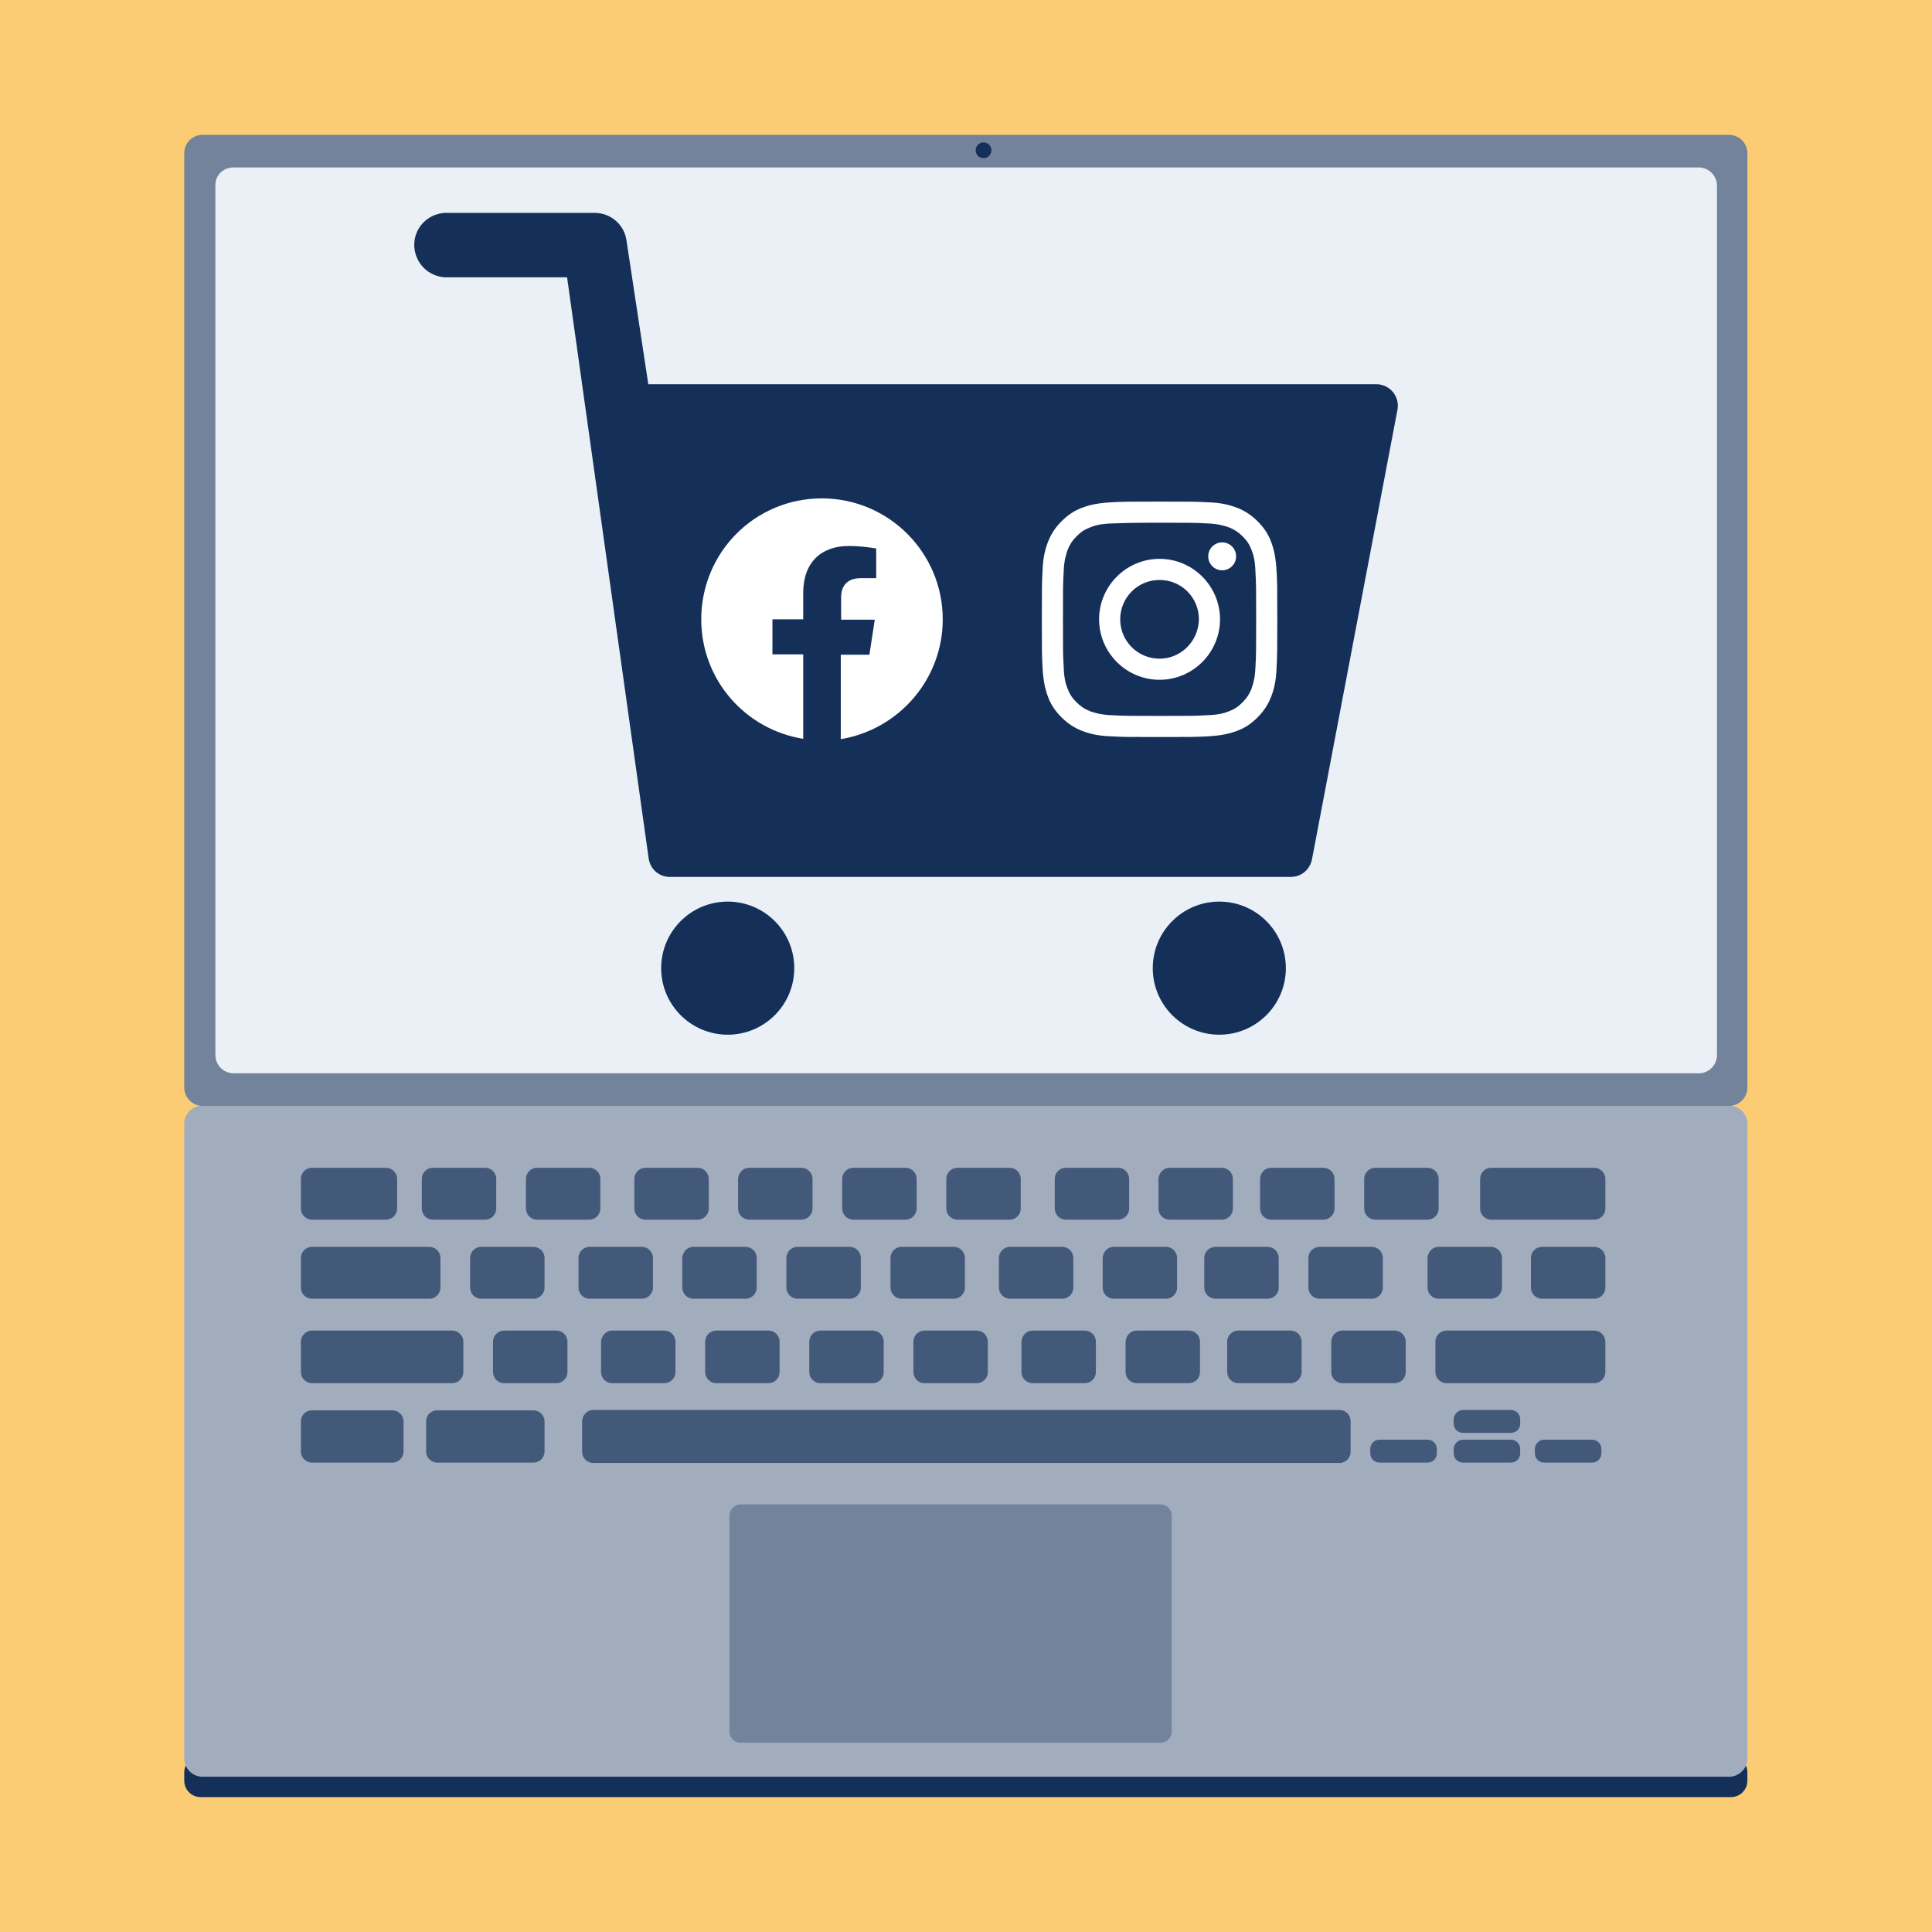
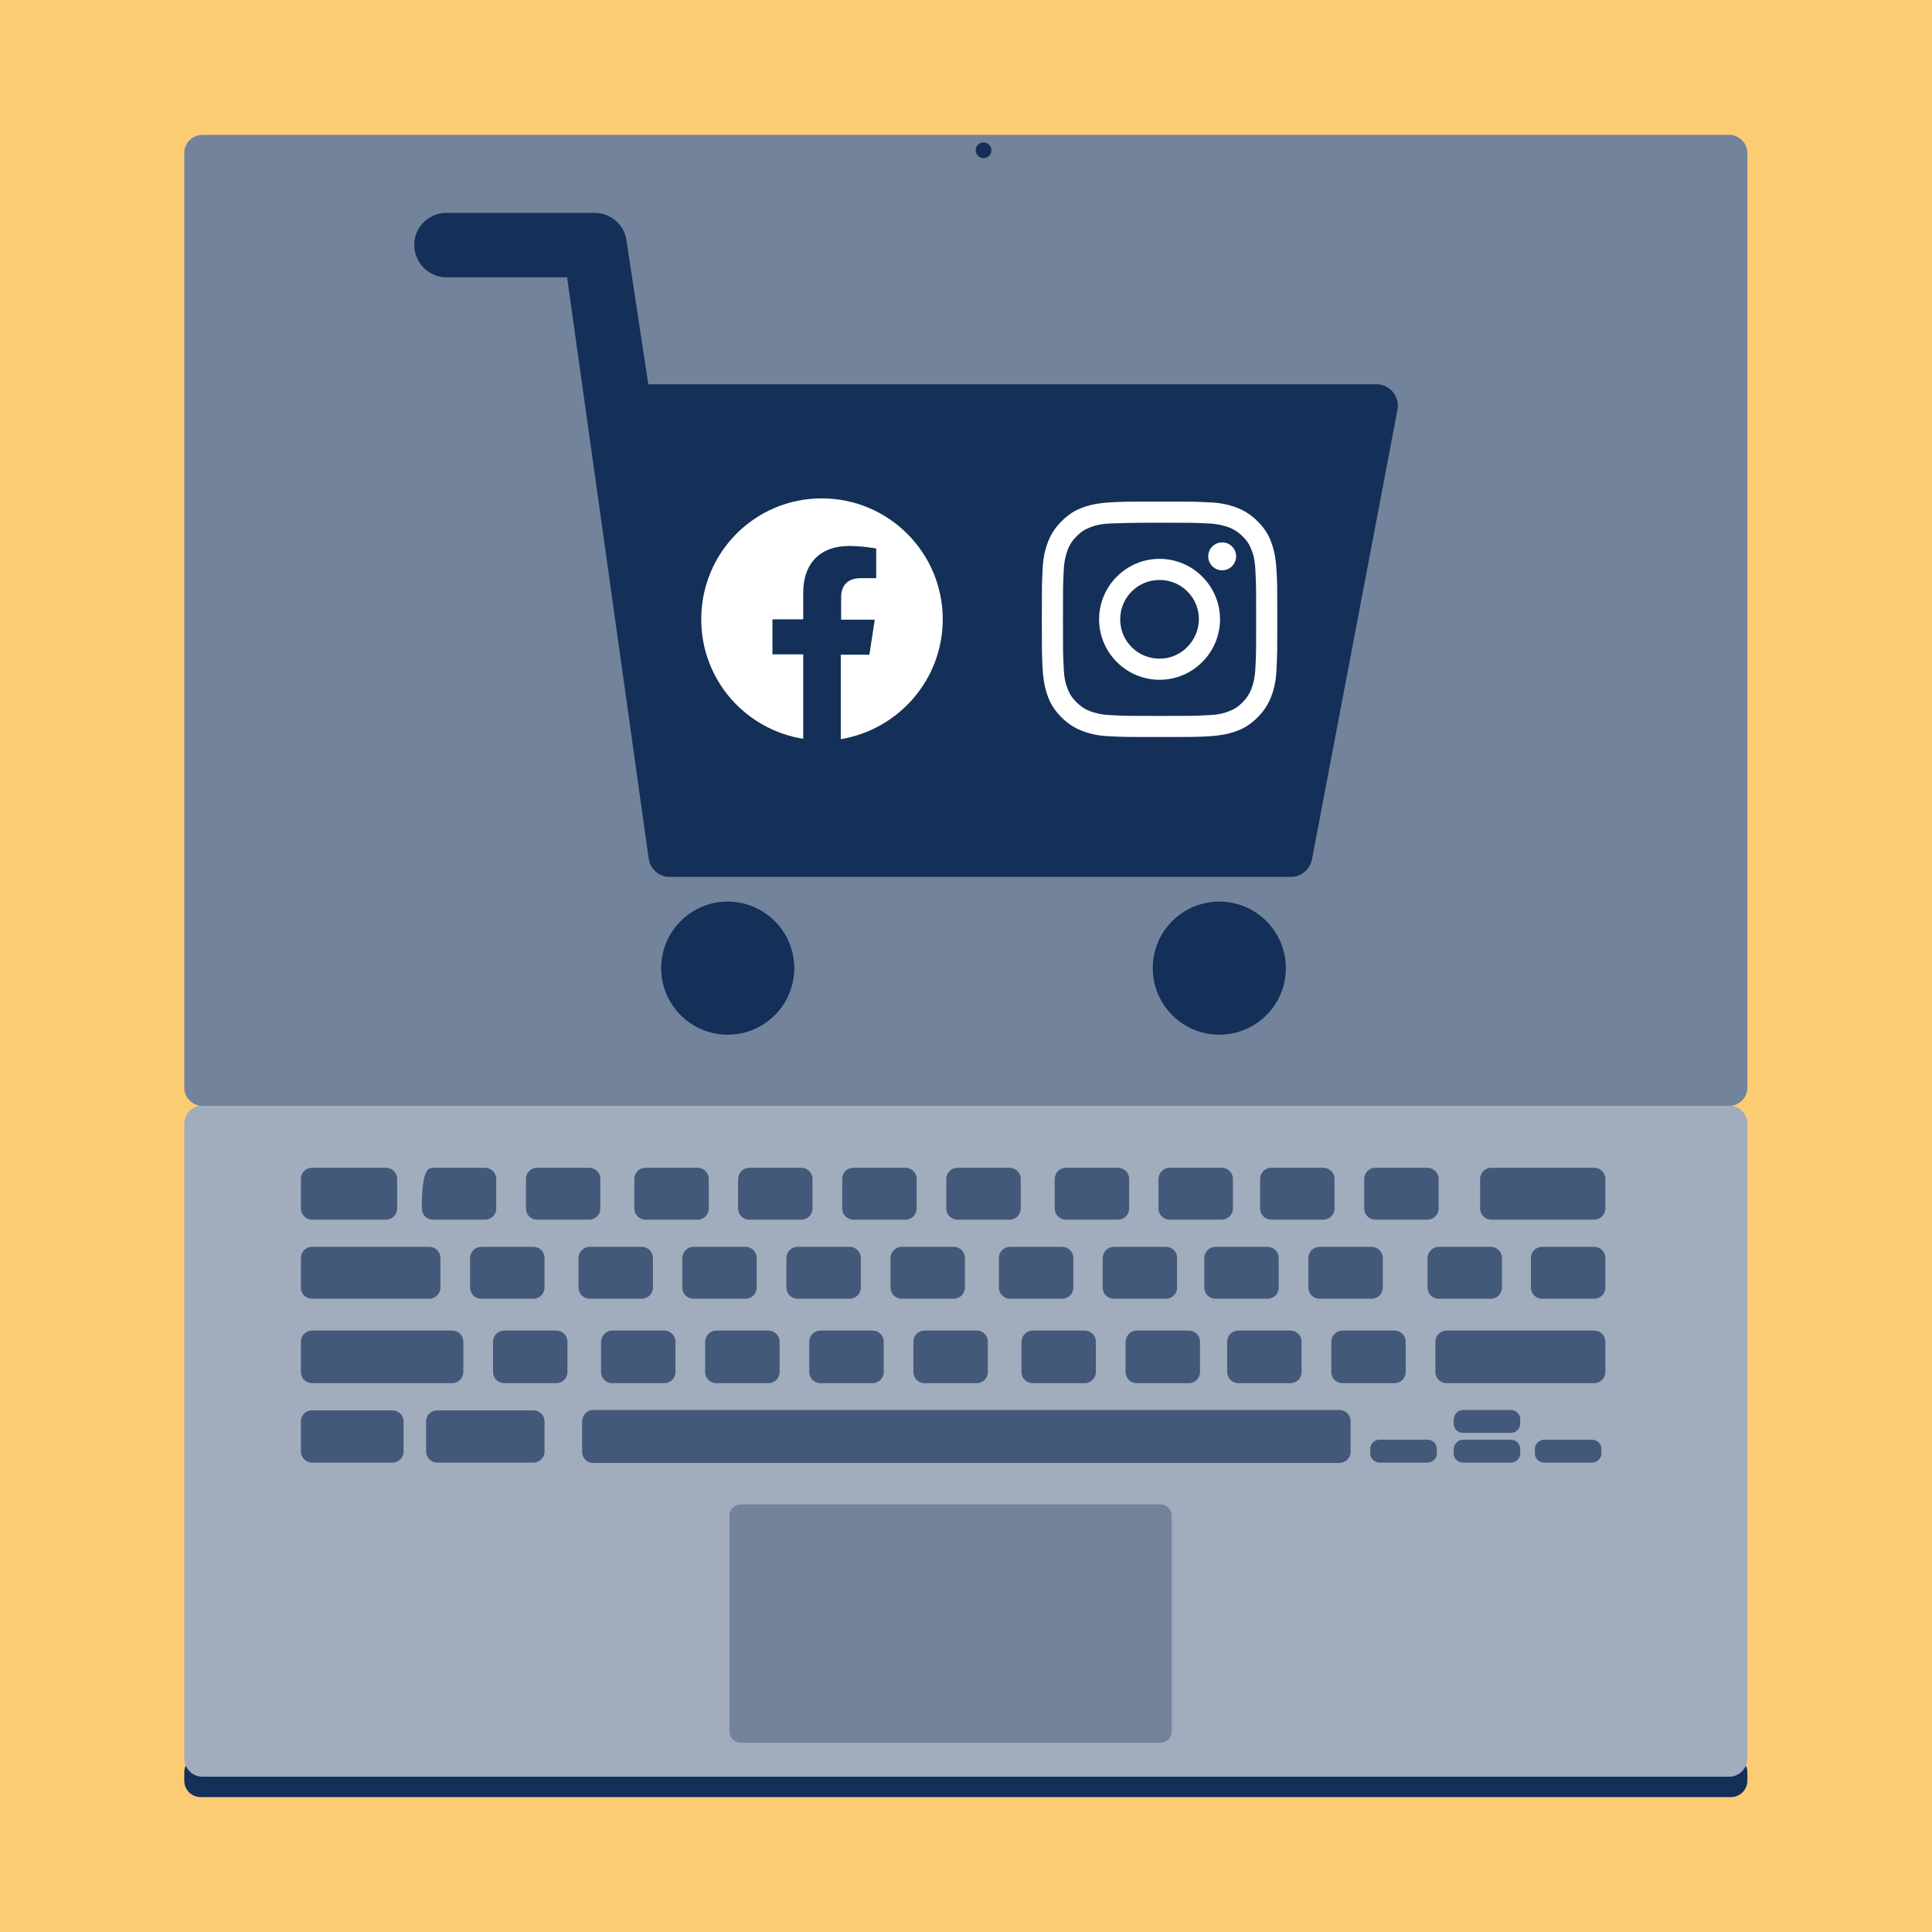
<svg xmlns="http://www.w3.org/2000/svg" version="1.1" x="0px" y="0px" viewBox="0 0 540 540" style="enable-background:new 0 0 540 540;" xml:space="preserve">
  <style type="text/css"> .st0{fill:#FCCC75;} .st1{fill:#143059;} .st2{fill:#A1ACBD;} .st3{fill:#72839B;} .st4{fill:#43597A;} .st5{fill:#EAF0F5;} .st6{fill:#FFFFFF;} .st7{fill:none;} .st8{fill:#72829A;} .st9{fill:#183059;} .st10{display:none;} </style>
  <g id="Layer_1">
    <g>
      <rect class="st0" width="540" height="540" />
    </g>
  </g>
  <g id="Layer_2">
    <g>
      <g id="Screen">
        <path class="st1" d="M56.1,490.8h427.7c2.6,0,4.6,2.1,4.6,4.6v2.3c0,2.6-2.1,4.6-4.6,4.6H56.1c-2.6,0-4.6-2.1-4.6-4.6v-2.3 C51.5,492.9,53.6,490.8,56.1,490.8z" />
        <path class="st2" d="M56.6,309h426.7c2.8,0,5.1,2.3,5.1,5.1v177.4c0,2.8-2.3,5.1-5.1,5.1H56.6c-2.8,0-5.1-2.3-5.1-5.1V314.1 C51.5,311.3,53.8,309,56.6,309z" />
        <path class="st3" d="M56.6,37.7h426.7c2.8,0,5.1,2.3,5.1,5.1V304c0,2.8-2.3,5.1-5.1,5.1H56.6c-2.8,0-5.1-2.3-5.1-5.1V42.8 C51.5,39.9,53.8,37.7,56.6,37.7z" />
        <path class="st4" d="M165.8,394.1h208.6c1.7,0,3.1,1.4,3.1,3.1v8.6c0,1.7-1.4,3.1-3.1,3.1H165.8c-1.7,0-3.1-1.4-3.1-3.1v-8.6 C162.8,395.5,164.1,394.1,165.8,394.1z" />
-         <path class="st4" d="M121,326.4h14.6c1.7,0,3.1,1.4,3.1,3.1v8.3c0,1.7-1.4,3.1-3.1,3.1H121c-1.7,0-3.1-1.4-3.1-3.1v-8.3 C117.9,327.8,119.3,326.4,121,326.4z" />
+         <path class="st4" d="M121,326.4h14.6c1.7,0,3.1,1.4,3.1,3.1v8.3c0,1.7-1.4,3.1-3.1,3.1H121c-1.7,0-3.1-1.4-3.1-3.1C117.9,327.8,119.3,326.4,121,326.4z" />
        <path class="st4" d="M87.2,326.4h20.7c1.7,0,3.1,1.4,3.1,3.1v8.3c0,1.7-1.4,3.1-3.1,3.1H87.2c-1.7,0-3.1-1.4-3.1-3.1v-8.3 C84.1,327.8,85.5,326.4,87.2,326.4z" />
        <path class="st4" d="M416.8,326.4h28.8c1.7,0,3.1,1.4,3.1,3.1v8.3c0,1.7-1.4,3.1-3.1,3.1h-28.8c-1.7,0-3.1-1.4-3.1-3.1v-8.3 C413.7,327.8,415.1,326.4,416.8,326.4z" />
        <path class="st4" d="M431,348.5h14.6c1.7,0,3.1,1.4,3.1,3.1v8.3c0,1.7-1.4,3.1-3.1,3.1H431c-1.7,0-3.1-1.4-3.1-3.1v-8.3 C427.9,349.9,429.3,348.5,431,348.5z" />
        <path class="st4" d="M150.1,326.4h14.6c1.7,0,3.1,1.4,3.1,3.1v8.3c0,1.7-1.4,3.1-3.1,3.1h-14.6c-1.7,0-3.1-1.4-3.1-3.1v-8.3 C147,327.8,148.4,326.4,150.1,326.4z" />
        <path class="st4" d="M180.4,326.4H195c1.7,0,3.1,1.4,3.1,3.1v8.3c0,1.7-1.4,3.1-3.1,3.1h-14.6c-1.7,0-3.1-1.4-3.1-3.1v-8.3 C177.3,327.8,178.7,326.4,180.4,326.4z" />
        <path class="st4" d="M209.4,326.4H224c1.7,0,3.1,1.4,3.1,3.1v8.3c0,1.7-1.4,3.1-3.1,3.1h-14.6c-1.7,0-3.1-1.4-3.1-3.1v-8.3 C206.4,327.8,207.7,326.4,209.4,326.4z" />
        <path class="st4" d="M238.5,326.4h14.6c1.7,0,3.1,1.4,3.1,3.1v8.3c0,1.7-1.4,3.1-3.1,3.1h-14.6c-1.7,0-3.1-1.4-3.1-3.1v-8.3 C235.4,327.8,236.8,326.4,238.5,326.4z" />
        <path class="st4" d="M267.6,326.4h14.6c1.7,0,3.1,1.4,3.1,3.1v8.3c0,1.7-1.4,3.1-3.1,3.1h-14.6c-1.7,0-3.1-1.4-3.1-3.1v-8.3 C264.5,327.8,265.9,326.4,267.6,326.4z" />
        <path class="st4" d="M297.9,326.4h14.6c1.7,0,3.1,1.4,3.1,3.1v8.3c0,1.7-1.4,3.1-3.1,3.1h-14.6c-1.7,0-3.1-1.4-3.1-3.1v-8.3 C294.8,327.8,296.2,326.4,297.9,326.4z" />
        <path class="st4" d="M326.9,326.4h14.6c1.7,0,3.1,1.4,3.1,3.1v8.3c0,1.7-1.4,3.1-3.1,3.1h-14.6c-1.7,0-3.1-1.4-3.1-3.1v-8.3 C323.9,327.8,325.2,326.4,326.9,326.4z" />
        <path class="st4" d="M355.3,326.4h14.6c1.7,0,3.1,1.4,3.1,3.1v8.3c0,1.7-1.4,3.1-3.1,3.1h-14.6c-1.7,0-3.1-1.4-3.1-3.1v-8.3 C352.2,327.8,353.6,326.4,355.3,326.4z" />
        <path class="st4" d="M384.4,326.4H399c1.7,0,3.1,1.4,3.1,3.1v8.3c0,1.7-1.4,3.1-3.1,3.1h-14.6c-1.7,0-3.1-1.4-3.1-3.1v-8.3 C381.3,327.8,382.7,326.4,384.4,326.4z" />
        <path class="st4" d="M87.2,348.5H120c1.7,0,3.1,1.4,3.1,3.1v8.3c0,1.7-1.4,3.1-3.1,3.1H87.2c-1.7,0-3.1-1.4-3.1-3.1v-8.3 C84.1,349.9,85.5,348.5,87.2,348.5z" />
        <path class="st4" d="M134.5,348.5h14.6c1.7,0,3.1,1.4,3.1,3.1v8.3c0,1.7-1.4,3.1-3.1,3.1h-14.6c-1.7,0-3.1-1.4-3.1-3.1v-8.3 C131.4,349.9,132.8,348.5,134.5,348.5z" />
        <path class="st4" d="M164.8,348.5h14.6c1.7,0,3.1,1.4,3.1,3.1v8.3c0,1.7-1.4,3.1-3.1,3.1h-14.6c-1.7,0-3.1-1.4-3.1-3.1v-8.3 C161.7,349.9,163.1,348.5,164.8,348.5z" />
        <path class="st4" d="M193.8,348.5h14.6c1.7,0,3.1,1.4,3.1,3.1v8.3c0,1.7-1.4,3.1-3.1,3.1h-14.6c-1.7,0-3.1-1.4-3.1-3.1v-8.3 C190.8,349.9,192.1,348.5,193.8,348.5z" />
        <path class="st4" d="M222.9,348.5h14.6c1.7,0,3.1,1.4,3.1,3.1v8.3c0,1.7-1.4,3.1-3.1,3.1h-14.6c-1.7,0-3.1-1.4-3.1-3.1v-8.3 C219.8,349.9,221.2,348.5,222.9,348.5z" />
        <path class="st4" d="M252,348.5h14.6c1.7,0,3.1,1.4,3.1,3.1v8.3c0,1.7-1.4,3.1-3.1,3.1H252c-1.7,0-3.1-1.4-3.1-3.1v-8.3 C248.9,349.9,250.3,348.5,252,348.5z" />
        <path class="st4" d="M282.3,348.5h14.6c1.7,0,3.1,1.4,3.1,3.1v8.3c0,1.7-1.4,3.1-3.1,3.1h-14.6c-1.7,0-3.1-1.4-3.1-3.1v-8.3 C279.2,349.9,280.6,348.5,282.3,348.5z" />
        <path class="st4" d="M311.3,348.5h14.6c1.7,0,3.1,1.4,3.1,3.1v8.3c0,1.7-1.4,3.1-3.1,3.1h-14.6c-1.7,0-3.1-1.4-3.1-3.1v-8.3 C308.3,349.9,309.6,348.5,311.3,348.5z" />
        <path class="st4" d="M339.7,348.5h14.6c1.7,0,3.1,1.4,3.1,3.1v8.3c0,1.7-1.4,3.1-3.1,3.1h-14.6c-1.7,0-3.1-1.4-3.1-3.1v-8.3 C336.6,349.9,338,348.5,339.7,348.5z" />
        <path class="st4" d="M368.8,348.5h14.6c1.7,0,3.1,1.4,3.1,3.1v8.3c0,1.7-1.4,3.1-3.1,3.1h-14.6c-1.7,0-3.1-1.4-3.1-3.1v-8.3 C365.7,349.9,367.1,348.5,368.8,348.5z" />
        <path class="st4" d="M87.2,371.9h39.2c1.7,0,3.1,1.4,3.1,3.1v8.5c0,1.7-1.4,3.1-3.1,3.1H87.2c-1.7,0-3.1-1.4-3.1-3.1V375 C84.1,373.3,85.5,371.9,87.2,371.9z" />
        <path class="st4" d="M140.9,371.9h14.6c1.7,0,3.1,1.4,3.1,3.1v8.5c0,1.7-1.4,3.1-3.1,3.1h-14.6c-1.7,0-3.1-1.4-3.1-3.1V375 C137.8,373.3,139.2,371.9,140.9,371.9z" />
        <path class="st4" d="M171.1,371.9h14.6c1.7,0,3.1,1.4,3.1,3.1v8.5c0,1.7-1.4,3.1-3.1,3.1h-14.6c-1.7,0-3.1-1.4-3.1-3.1V375 C168.1,373.3,169.4,371.9,171.1,371.9z" />
        <path class="st4" d="M200.2,371.9h14.6c1.7,0,3.1,1.4,3.1,3.1v8.5c0,1.7-1.4,3.1-3.1,3.1h-14.6c-1.7,0-3.1-1.4-3.1-3.1V375 C197.1,373.3,198.5,371.9,200.2,371.9z" />
        <path class="st4" d="M229.3,371.9h14.6c1.7,0,3.1,1.4,3.1,3.1v8.5c0,1.7-1.4,3.1-3.1,3.1h-14.6c-1.7,0-3.1-1.4-3.1-3.1V375 C226.2,373.3,227.6,371.9,229.3,371.9z" />
        <path class="st4" d="M258.4,371.9H273c1.7,0,3.1,1.4,3.1,3.1v8.5c0,1.7-1.4,3.1-3.1,3.1h-14.6c-1.7,0-3.1-1.4-3.1-3.1V375 C255.3,373.3,256.7,371.9,258.4,371.9z" />
        <path class="st3" d="M207,420.5h117.4c1.7,0,3.1,1.4,3.1,3.1V484c0,1.7-1.4,3.1-3.1,3.1H207c-1.7,0-3.1-1.4-3.1-3.1v-60.4 C203.9,421.9,205.3,420.5,207,420.5z" />
        <path class="st4" d="M288.6,371.9h14.6c1.7,0,3.1,1.4,3.1,3.1v8.5c0,1.7-1.4,3.1-3.1,3.1h-14.6c-1.7,0-3.1-1.4-3.1-3.1V375 C285.6,373.3,286.9,371.9,288.6,371.9z" />
        <path class="st4" d="M317.7,371.9h14.6c1.7,0,3.1,1.4,3.1,3.1v8.5c0,1.7-1.4,3.1-3.1,3.1h-14.6c-1.7,0-3.1-1.4-3.1-3.1V375 C314.7,373.3,316,371.9,317.7,371.9z" />
        <path class="st4" d="M346.1,371.9h14.6c1.7,0,3.1,1.4,3.1,3.1v8.5c0,1.7-1.4,3.1-3.1,3.1h-14.6c-1.7,0-3.1-1.4-3.1-3.1V375 C343,373.3,344.4,371.9,346.1,371.9z" />
        <path class="st4" d="M375.2,371.9h14.6c1.7,0,3.1,1.4,3.1,3.1v8.5c0,1.7-1.4,3.1-3.1,3.1h-14.6c-1.7,0-3.1-1.4-3.1-3.1V375 C372.1,373.3,373.5,371.9,375.2,371.9z" />
        <path class="st4" d="M122.2,394.2h26.9c1.7,0,3.1,1.4,3.1,3.1v8.4c0,1.7-1.4,3.1-3.1,3.1h-26.9c-1.7,0-3.1-1.4-3.1-3.1v-8.4 C119.1,395.5,120.5,394.2,122.2,394.2z" />
        <path class="st4" d="M87.2,394.2h22.5c1.7,0,3.1,1.4,3.1,3.1v8.4c0,1.7-1.4,3.1-3.1,3.1H87.2c-1.7,0-3.1-1.4-3.1-3.1v-8.4 C84.1,395.5,85.5,394.2,87.2,394.2z" />
        <path class="st4" d="M402.1,348.5h14.6c1.7,0,3.1,1.4,3.1,3.1v8.3c0,1.7-1.4,3.1-3.1,3.1h-14.6c-1.7,0-3.1-1.4-3.1-3.1v-8.3 C399.1,349.9,400.4,348.5,402.1,348.5z" />
        <path class="st4" d="M404.3,371.9h41.3c1.7,0,3.1,1.4,3.1,3.1v8.5c0,1.7-1.4,3.1-3.1,3.1h-41.3c-1.7,0-3.1-1.4-3.1-3.1V375 C401.2,373.3,402.6,371.9,404.3,371.9z" />
        <path class="st4" d="M385.5,402.4H399c1.4,0,2.6,1.1,2.6,2.6v1.2c0,1.4-1.1,2.6-2.6,2.6h-13.4c-1.4,0-2.6-1.1-2.6-2.6V405 C383,403.6,384.1,402.4,385.5,402.4z" />
        <path class="st4" d="M408.9,402.4h13.4c1.4,0,2.6,1.1,2.6,2.6v1.2c0,1.4-1.1,2.6-2.6,2.6h-13.4c-1.4,0-2.6-1.1-2.6-2.6V405 C406.4,403.6,407.5,402.4,408.9,402.4z" />
        <path class="st4" d="M408.9,394.1h13.4c1.4,0,2.6,1.1,2.6,2.6v1.2c0,1.4-1.1,2.6-2.6,2.6h-13.4c-1.4,0-2.6-1.1-2.6-2.6v-1.2 C406.4,395.3,407.5,394.1,408.9,394.1z" />
        <path class="st4" d="M431.6,402.4H445c1.4,0,2.6,1.1,2.6,2.6v1.2c0,1.4-1.1,2.6-2.6,2.6h-13.4c-1.4,0-2.6-1.1-2.6-2.6V405 C429,403.6,430.2,402.4,431.6,402.4z" />
-         <path class="st5" d="M65.3,46.8h409.5c2.8,0,5.1,2.3,5.1,5.1v243c0,2.8-2.3,5.1-5.1,5.1H65.3c-2.8,0-5.1-2.3-5.1-5.1v-243 C60.1,49,62.4,46.8,65.3,46.8z" />
        <circle class="st1" cx="274.9" cy="42" r="2.2" />
      </g>
      <g id="shopping">
        <polygon class="st6" points="344.2,169.8 344.2,169.8 344.2,169.7 " />
        <polygon class="st6" points="333.4,169.7 333.4,169.8 333.4,169.8 " />
        <polygon class="st6" points="344.2,162.7 344.2,162.7 344.2,162.7 " />
      </g>
      <g id="Cart">
        <path class="st1" d="M384.7,107.4H181.2l-6.1-40.2c-0.6-4.4-4.4-7.7-8.9-7.7h-41.9c-5,0.3-8.8,4.5-8.5,9.5 c0.3,4.6,3.9,8.2,8.5,8.5h34.2l22.8,162.4c0.4,3,2.9,5.2,5.9,5.2h173.6c2.9,0,5.3-2,5.9-4.9l23.9-125.7c0.6-3.2-1.5-6.4-4.8-7 C385.5,107.4,385.1,107.4,384.7,107.4z" />
        <circle class="st1" cx="203.4" cy="270.6" r="18.6" />
        <path class="st7" d="M210.6,120.9c0-0.2,0-0.3-0.1-0.5C210.5,120.6,210.6,120.8,210.6,120.9z" />
        <path class="st7" d="M210.4,119.9c0,0.2,0,0.3,0.1,0.5C210.5,120.3,210.5,120.1,210.4,119.9z" />
        <path class="st7" d="M210.3,119.2c0,0,0,0.1,0,0.1C210.3,119.4,210.3,119.3,210.3,119.2z" />
        <path class="st7" d="M210.4,119.6v0.4V119.6z" />
        <path class="st8" d="M210.4,119.4c0,0,0,0.1,0,0.2C210.4,119.6,210.4,119.4,210.4,119.4z" />
        <path class="st8" d="M210.4,119.9L210.4,119.9z" />
        <path class="st9" d="M113,279.5L113,279.5z" />
        <path class="st9" d="M113,279.7L113,279.7z" />
        <path class="st8" d="M113,279.6L113,279.6z" />
        <path class="st8" d="M113,279.2c0-0.1,0-0.3,0-0.4C113,278.9,113,279.1,113,279.2z" />
      </g>
    </g>
    <circle class="st1" cx="340.8" cy="270.6" r="18.6" />
  </g>
  <g id="Layer_4" class="st10"> </g>
  <g id="Layer_3">
    <g>
      <path class="st6" d="M263.5,173.1c0-18.6-15.1-33.8-33.8-33.8S196,154.4,196,173.1c0,16.9,12.3,30.8,28.5,33.4v-23.6h-8.6v-9.8 h8.6v-7.4c0-8.5,5-13.1,12.8-13.1c3.7,0,7.6,0.7,7.6,0.7v8.3h-4.3c-4.2,0-5.5,2.6-5.5,5.3v6.3h9.4l-1.5,9.8H235v23.6 C251.2,203.9,263.5,189.9,263.5,173.1z" />
    </g>
    <g>
      <path class="st6" d="M324.1,146.1c8.8,0,9.8,0,13.3,0.2c3.2,0.1,4.9,0.7,6.1,1.1c1.5,0.6,2.6,1.3,3.8,2.5c1.2,1.2,1.9,2.2,2.5,3.8 c0.5,1.2,1,2.9,1.1,6.1c0.2,3.5,0.2,4.5,0.2,13.3s0,9.8-0.2,13.3c-0.1,3.2-0.7,4.9-1.1,6.1c-0.6,1.5-1.3,2.6-2.5,3.8 c-1.2,1.2-2.2,1.9-3.8,2.5c-1.2,0.5-2.9,1-6.1,1.1c-3.5,0.2-4.5,0.2-13.3,0.2s-9.8,0-13.3-0.2c-3.2-0.1-4.9-0.7-6.1-1.1 c-1.5-0.6-2.6-1.3-3.8-2.5c-1.2-1.2-1.9-2.2-2.5-3.8c-0.5-1.2-1-2.9-1.1-6.1c-0.2-3.5-0.2-4.5-0.2-13.3s0-9.8,0.2-13.3 c0.1-3.2,0.7-4.9,1.1-6.1c0.6-1.5,1.3-2.6,2.5-3.8c1.2-1.2,2.2-1.9,3.8-2.5c1.2-0.5,2.9-1,6.1-1.1 C314.3,146.2,315.3,146.1,324.1,146.1 M324.1,140.2c-8.9,0-10.1,0-13.6,0.2c-3.5,0.2-5.9,0.7-8,1.5c-2.2,0.8-4,2-5.8,3.8 c-1.8,1.8-3,3.7-3.8,5.8c-0.8,2.1-1.4,4.5-1.5,8c-0.2,3.5-0.2,4.6-0.2,13.6c0,8.9,0,10.1,0.2,13.6c0.2,3.5,0.7,5.9,1.5,8 c0.8,2.2,2,4,3.8,5.8c1.8,1.8,3.7,3,5.8,3.8c2.1,0.8,4.5,1.4,8,1.5c3.5,0.2,4.6,0.2,13.6,0.2s10.1,0,13.6-0.2 c3.5-0.2,5.9-0.7,8-1.5c2.2-0.8,4-2,5.8-3.8c1.8-1.8,3-3.7,3.8-5.8c0.8-2.1,1.4-4.5,1.5-8c0.2-3.5,0.2-4.6,0.2-13.6 s0-10.1-0.2-13.6c-0.2-3.5-0.7-5.9-1.5-8c-0.8-2.2-2-4-3.8-5.8c-1.8-1.8-3.7-3-5.8-3.8c-2.1-0.8-4.5-1.4-8-1.5 C334.1,140.2,333,140.2,324.1,140.2L324.1,140.2z" />
      <path class="st6" d="M324.1,156.2c-9.3,0-16.9,7.6-16.9,16.9c0,9.3,7.6,16.9,16.9,16.9s16.9-7.6,16.9-16.9 C341,163.8,333.4,156.2,324.1,156.2z M324.1,184.1c-6.1,0-11-4.9-11-11c0-6.1,4.9-11,11-11s11,4.9,11,11 C335,179.2,330.1,184.1,324.1,184.1z" />
      <circle class="st6" cx="341.6" cy="155.5" r="3.9" />
    </g>
  </g>
</svg>